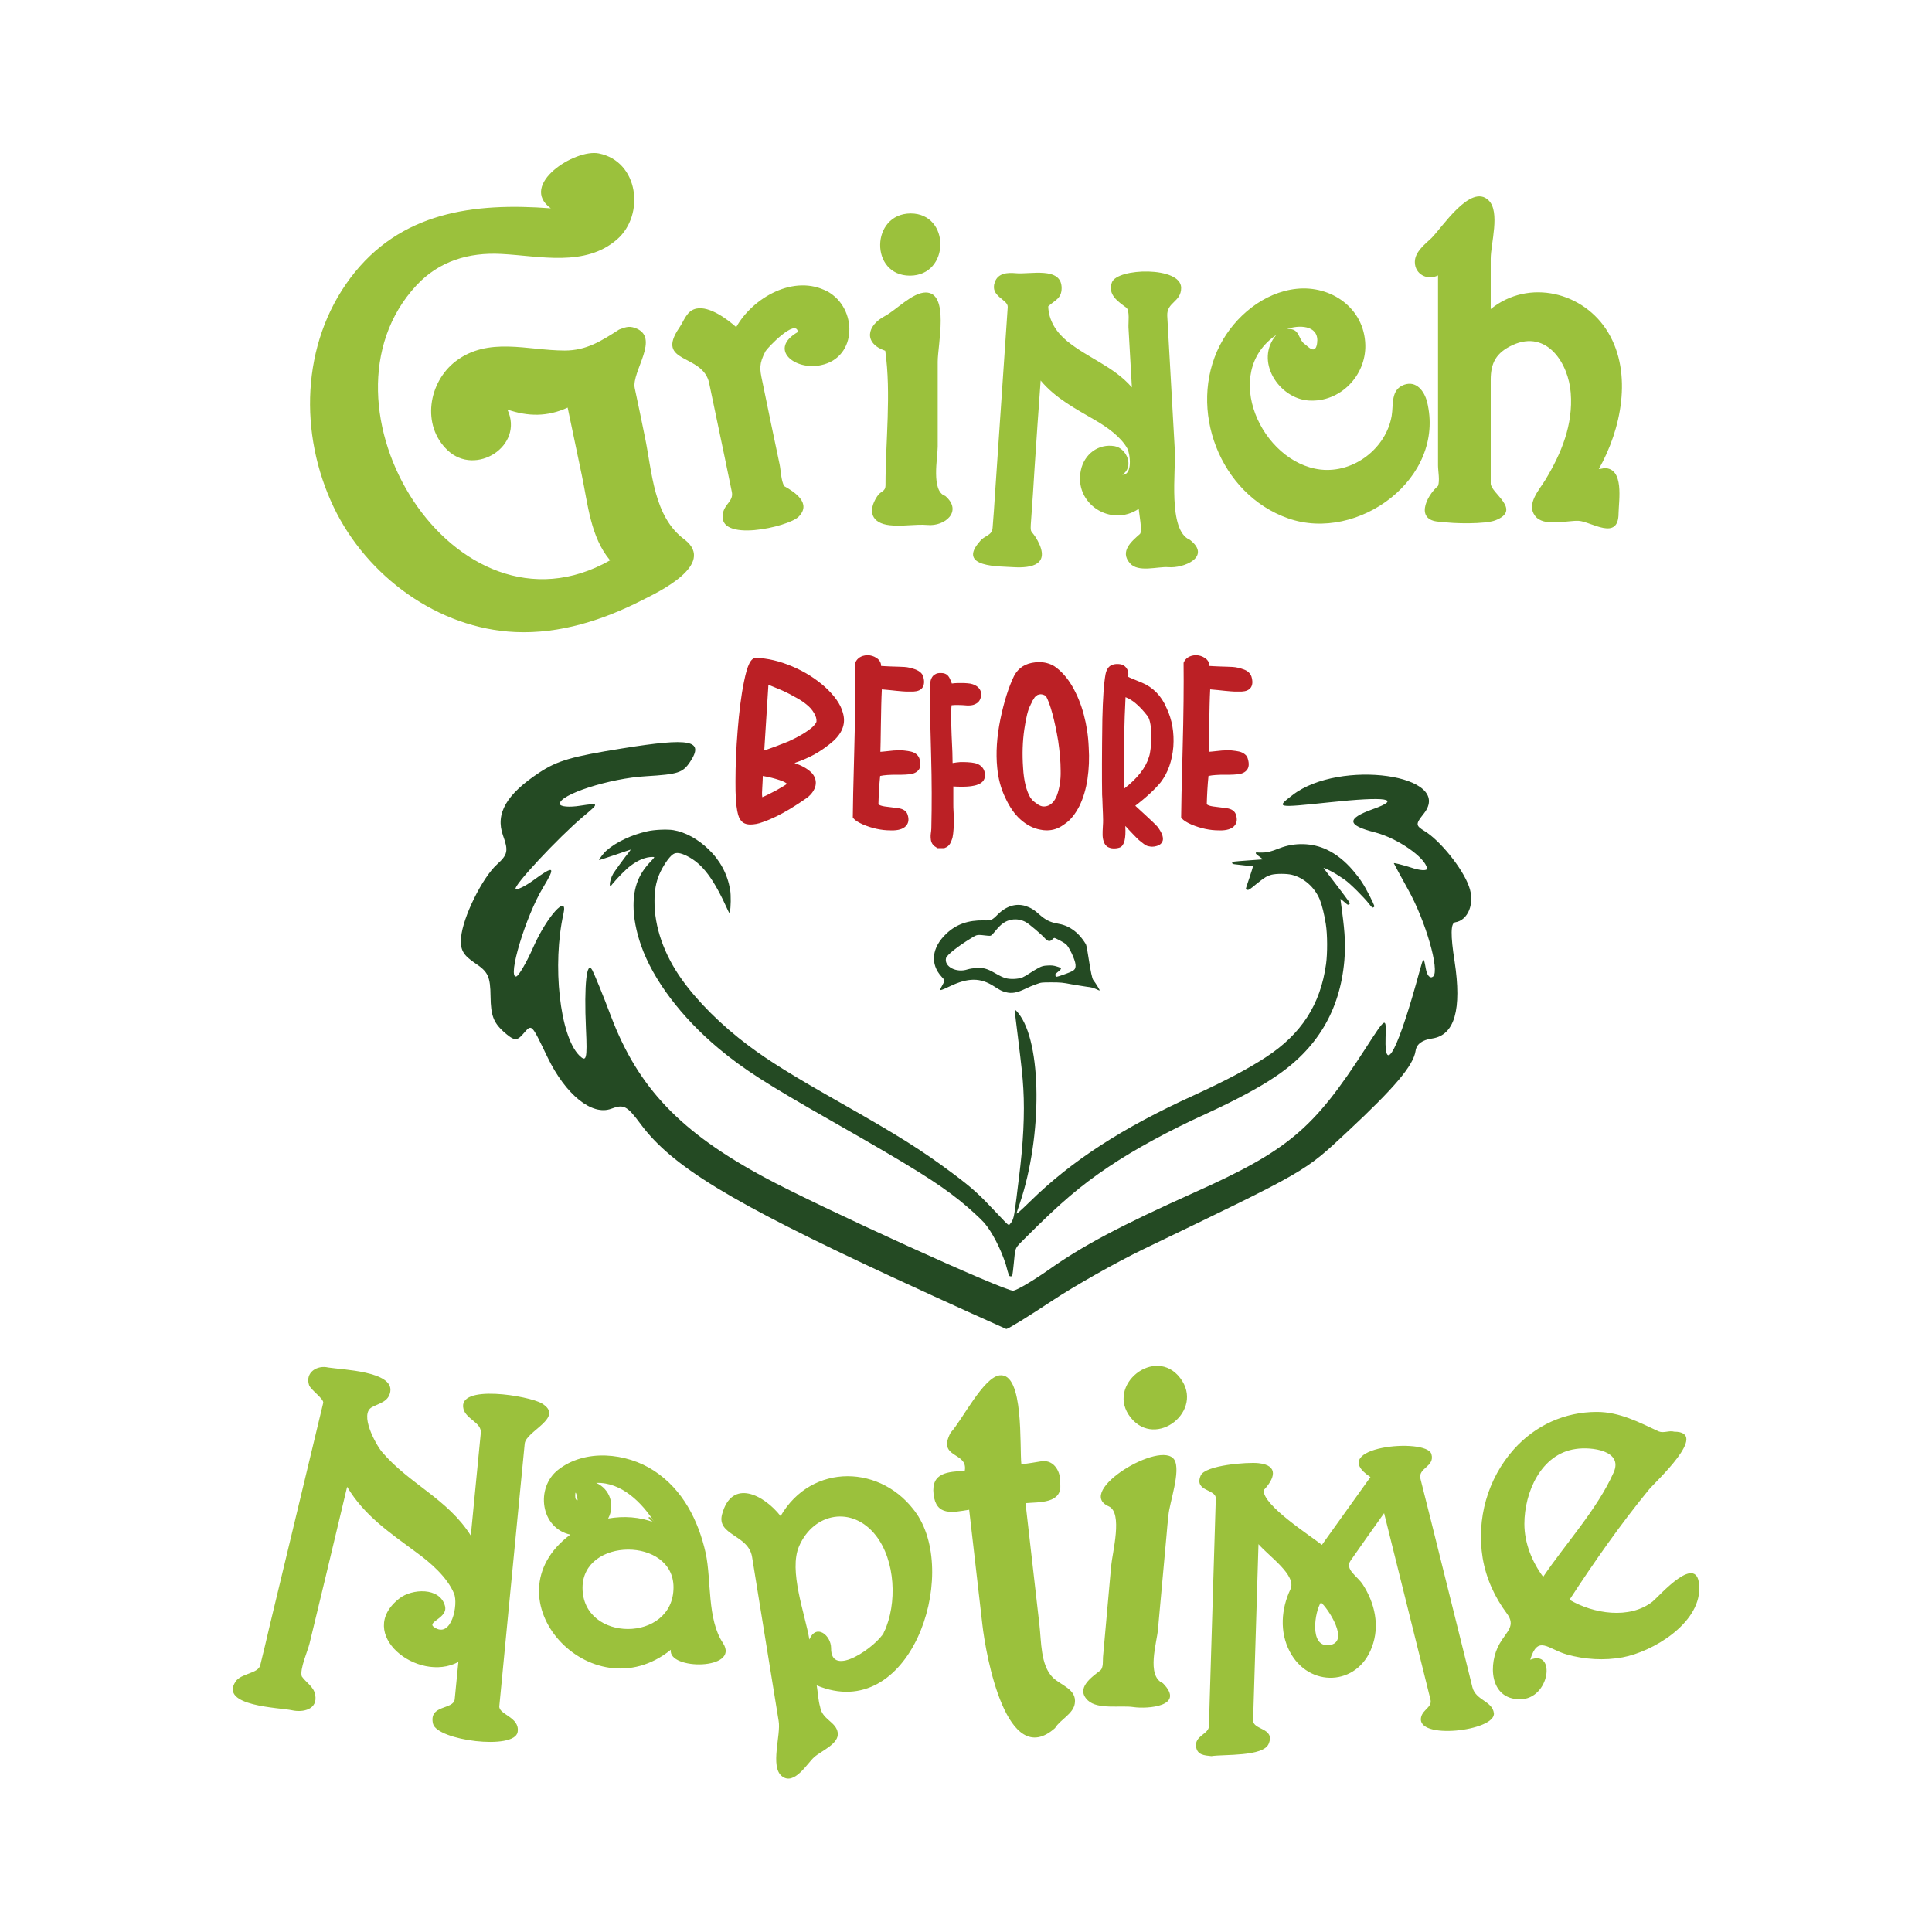
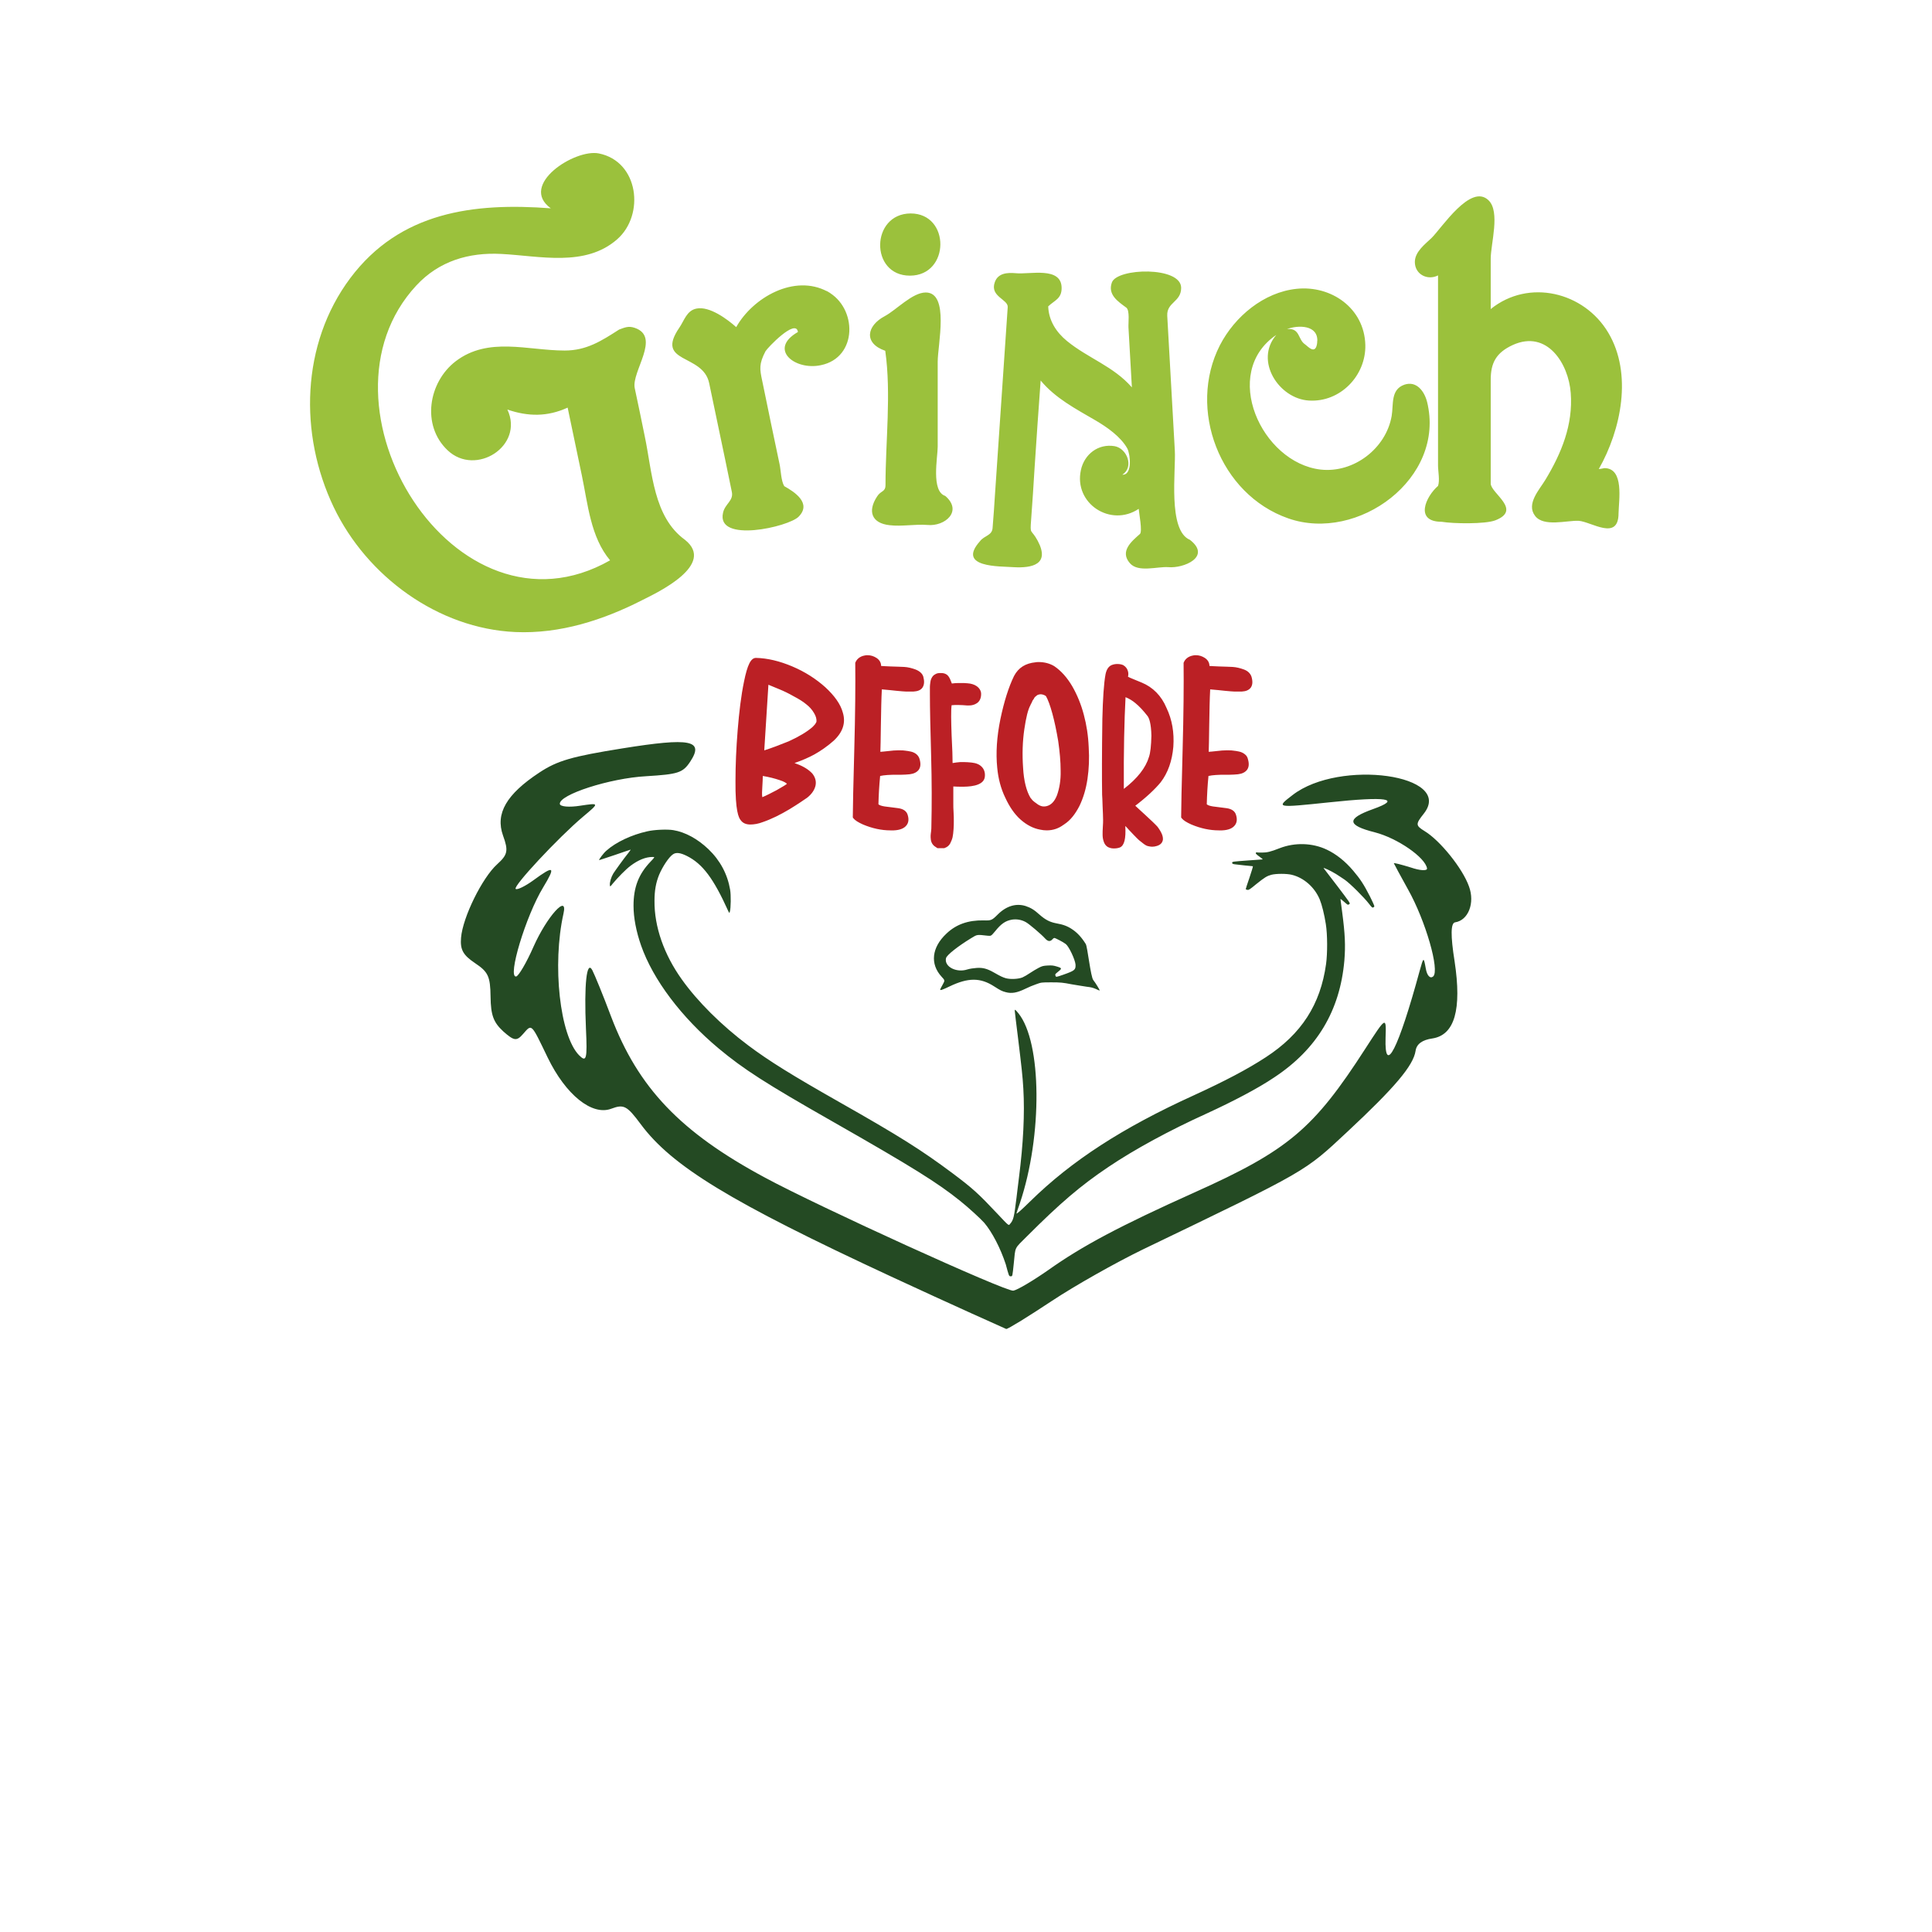
<svg xmlns="http://www.w3.org/2000/svg" version="1.1" id="Layer_1" x="0px" y="0px" viewBox="0 0 792 792" style="enable-background:new 0 0 792 792;" xml:space="preserve">
  <style type="text/css">
	.st0{fill:#9BC13C;}
	.st1{fill:#244A23;}
	.st2{fill:#BB2025;}
</style>
  <g>
    <path class="st0" d="M263.5,245.9c-16.2,8.3-33.9,14-52.2,13.2c-31.7-1.4-60.9-22.8-74.5-51.2c-14.3-29.9-13.4-66.9,6.8-93.9   c20.4-27.2,50.6-31,82.2-28.6c-13.3-9.6,9.9-24.5,19.7-22.5c16.4,3.3,18.9,25.2,7.5,35.2c-13.1,11.5-31.8,6.8-47.5,6   c-13.3-0.7-25.5,2.9-34.8,12.9c-45.5,48.9,15.7,148.9,79.4,112.7c-8-9.5-9.1-23-11.6-34.9c-1.9-9.2-3.9-18.5-5.8-27.7   c-8.3,3.8-16.2,3.7-24.7,0.8c7,14.9-13,27.6-24.5,16.7c-10.8-10.2-7.9-27.9,3.3-36.5c13.4-10.2,29.5-4.4,44.7-4.4   c8.9,0,15-3.9,22.3-8.6c2.2-0.8,3.8-1.6,6.4-0.7c10.9,3.7-1.4,17.9,0,24.7c1.4,6.6,2.8,13.2,4.1,19.7c3.1,14.7,3.5,33.1,16.5,42.5   C293.6,231.5,269.5,242.9,263.5,245.9z M339.2,119.5c-13.6-7.3-30.6,2.5-37.4,14.6c-3.6-3.2-10.9-8.7-16.3-7.6c-4,0.8-5,4.9-7,7.8   c-10.2,14.9,9.6,10.5,12.2,22.7c2.2,10.5,4.4,21,6.6,31.5c0.9,4.4,1.8,8.7,2.7,13.1c0.8,3.7-2.8,4.9-3.6,8.6   c-2.9,12.6,26.9,5.8,31,1.6c5.4-5.5-1.6-10.1-5.9-12.5c-1.3-2.1-1.4-6.5-1.9-8.9c-2.4-11.4-4.8-22.8-7.1-34.1   c-1.1-5.1-1.4-7.1,1.3-12.3c0.7-1.3,12.5-13.7,13.3-7.9c-12.3,7-1.3,15.9,9.4,13.6C351.7,146.6,351.5,126.1,339.2,119.5   C336.4,117.9,343.9,122,339.2,119.5z M373,113c16.5,0,16.7-25.5,0.3-25.5C356.9,87.6,356.5,113,373,113z M387.5,203.3   c-5.9-1.9-3.1-15.8-3.1-20.2c0-11.6,0-23.2,0-34.8c0-7,4.9-28.4-4.9-28.4c-5.5,0-12.1,7.2-16.8,9.7c-7.4,3.9-8.8,11.1,0.2,14.2   c2.5,17.6,0.1,37.2,0.1,55c0,3-1.9,2.2-3.5,4.8c-3.9,6-2.2,10.9,5.2,11.7c5,0.6,10.4-0.5,15.5-0.1   C387.3,215.9,394.8,209.6,387.5,203.3z M487.8,221.3c-9.2-3.8-5.7-28.5-6.2-36.7c-1-18.4-2.1-36.7-3.1-55.1   c-0.3-5.7,5.7-5.6,5.7-11.5c0-8.9-26.3-8.2-28.4-2.2c-1.8,5,2.5,7.8,5.9,10.3c1.5,1.1,0.8,6.4,0.9,8.1c0.5,8.2,0.9,16.4,1.4,24.6   c-7.6-8.7-17.9-11.9-26.6-19c-4.4-3.6-7.5-8.4-7.7-14.2c2.6-2.5,5.5-3.1,5.5-7.5c0-9-13.1-5.5-18.8-6.1c-3.4-0.3-7.3-0.1-8.6,3.7   c-2.1,5.9,5.5,7,5.3,10.2c-1.7,25.5-3.5,51-5.2,76.5c-0.3,4.7-0.6,9.3-1,14c-0.2,3.2-3.4,3.1-5.2,5.5c-9.7,10.9,8.4,10.2,13.6,10.6   c8,0.5,15.2-1.2,10.1-10.8c-2.8-5.2-3.2-2.1-2.7-8.7c0.5-7,1-14,1.4-21c0.8-12,1.6-24,2.5-36c6.2,7.4,14.4,11.6,22.6,16.4   c4.6,2.7,10.2,6.6,12.9,11.4c1.2,2.1,2.3,11-2,10.8c4.9-3.2,1.9-10.8-3.2-11.7c-6.7-1.1-12.4,3.3-13.8,9.8   c-3,13.7,12.2,23.6,23.7,15.9c0.1,1.6,1.6,9.3,0.5,10.3c-3.4,3-8.4,7.1-4.1,12c3.4,3.9,11.2,1.3,15.7,1.6   C485.1,233.1,496.8,228.3,487.8,221.3z M585,164.7c7.8,31.4-28.4,57.8-56.9,47.8c-28.1-9.8-41.4-44.8-28-71   c6.1-11.8,18-21.7,31.4-23.1c14.2-1.5,27.8,7.9,28.2,23c0.3,12.6-10.3,23.6-23.1,22.8c-12.3-0.7-22.5-16.3-13.4-26.9   c-22.9,15.5-6.1,52.4,18.2,55.2c13.6,1.5,26.8-8.7,29.1-22c0.8-4.7-0.5-10.8,5.2-12.8C580.7,156,583.9,160.4,585,164.7   C586.4,170.3,584.5,162.8,585,164.7z M540,140.1c0.5-7-7.9-6.9-12.4-5.2c5.4-0.5,4.4,4.2,7.3,6.2C536,141.8,539.5,146.1,540,140.1   C540,138.8,539.9,141,540,140.1z M657.7,191.9c-0.8,0.2-1.6,0.3-2.3,0.4c9.2-16.2,13.9-39.1,3.9-55.9c-9.9-16.7-32.6-22.3-48.2-9.7   c0-6.9,0-13.8,0-20.6c0-6.2,4-19.3-0.9-24c-7.3-7.1-19.2,11.4-23.4,15.5c-2.6,2.5-6.8,5.6-6.8,9.8c0,5.1,5.2,7.7,9.5,5.5   c0,26,0,52,0,77.9c0,2.3,0.8,6.2,0,8.4c-5,4.3-9.8,14.7,1.5,14.7c4.7,0.8,17.9,1,22-0.6c11.1-4.3-1.9-11.1-1.9-15.1   c0-14.2,0-28.4,0-42.5c0-6.8,2.1-11.1,9.1-14.3c14-6.3,22.8,7.6,23.7,19.7c1,13-3.8,24.7-10.4,35.6c-2.4,4-8,9.9-4.2,14.8   c3.5,4.6,13,1.8,17.8,2c5.2,0.3,16.4,8.5,16.4-3.1C663.6,205.1,665.9,191.9,657.7,191.9z" />
-     <path class="st0" d="M212.2,710c-1.2,7.6-33.1,3.5-34.7-3.4c-1.8-7.9,8.4-5.6,8.9-10c0.5-5.1,1-10.2,1.5-15.3   c-16.6,8.9-42.7-11.7-24.1-26.1c5-3.9,16.5-4.7,18.6,3.1c1.4,5-7.6,6.5-4.5,8.7c7.2,5.1,10.1-9.5,8.2-13.8   c-2.8-6.7-9.6-12.6-15.4-16.8c-10.9-8.1-21.3-15-28.4-26.9c-3,12.5-6,25.1-9,37.7c-2.1,8.8-4.3,17.7-6.4,26.5   c-0.7,3-4.1,10.5-3.2,13.5c1.8,2.6,4.9,4.2,5.5,7.5c1.2,6.1-5,7.4-9.5,6.4c-5-1.1-29.9-1.6-23.1-11.8c2.3-3.4,9.3-3.2,10.1-6.7   c1.3-5.3,2.6-10.6,3.8-15.9c7.3-30.5,14.7-61,22-91.6c0.4-1.6-5.2-5.4-5.8-7.3c-1.7-5.2,3.3-8.3,7.9-7.2c5.6,0.9,26.8,1.5,25.4,9.9   c-0.7,4.1-4.4,4.7-7.4,6.3c-5.5,2.7,1.4,15.3,4,18.4c11.1,13.1,26.9,19.2,36.4,34.3c0.9-9.3,1.8-18.6,2.7-27.8   c0.5-4.8,0.9-9.6,1.4-14.3c0.4-4.2-6-5.6-7.1-9.8c-2.7-10.4,26.9-5.4,32.1-2.3c9.6,5.8-6.5,11.3-7,16.5c-2.2,22.3-4.3,44.6-6.5,67   c-1.1,11.1-2.1,22.2-3.2,33.3c-0.2,2.4-0.5,4.8-0.7,7.2C204.2,702.9,213.2,703.8,212.2,710C211.8,712.7,212.4,708.8,212.2,710z    M296.4,673.6c7.1,11.1-22.7,11.1-21.4,2.7c-32.6,26.3-76-21.2-41.2-47.2c-12.3-2.7-14.3-19.2-5.1-26.5c11.1-8.8,28.1-7.1,39.4,0.3   c11.8,7.7,18.2,20.4,21.2,33.8C291.7,648,289.8,663.7,296.4,673.6C296.9,674.5,296.2,673.3,296.4,673.6z M268.4,624.2   c-5.1-8.1-13.6-16.7-24-16.3c5.7,2.5,7.8,9.2,4.9,14.6C255.7,621.4,262.3,621.8,268.4,624.2C265.7,619.9,264.5,622.7,268.4,624.2z    M235.8,613.1c0,0.9,0.1,1.9,1,1.9C236.8,614.4,235.8,609.8,235.8,613.1z M238.8,650.9c0,22.5,37.3,22.6,37.3-0.2   C276.1,630,238.8,630.1,238.8,650.9z M375.8,620.6c17.5,25.7-2.9,86.2-41,70.3c0.5,2.9,0.6,6.1,1.4,8.8c0.8,5.2,6.5,6.1,7.2,10.5   c0.8,4.6-6.7,7.5-9.6,10.1c-2.8,2.4-8.2,11.9-13.3,7.8c-4.9-3.9-0.3-16.9-1.3-22.6c-1.2-7.4-2.4-14.8-3.6-22.2   c-2.4-15-4.9-30.1-7.3-45.1c-1.5-9.1-14.6-8.8-12.3-17.4c4-15,17.3-7.9,24,0.7C332.7,599.5,361.8,600.2,375.8,620.6   C379,625.4,372.1,615.3,375.8,620.6z M362.4,669.1c5.5-11.7,4.7-29.4-3.4-39.7c-9.5-12.1-25.3-9.5-31.4,4.4   c-4.4,10,2.4,27.7,4.2,38.3c2.8-6.7,8.9-1.7,8.9,3.5C340.5,688.5,359.8,674.5,362.4,669.1C365.6,662.1,359.3,675.6,362.4,669.1z    M427.1,599c-2.8,0.5-5.6,0.9-8.4,1.3c-0.8-7,1.2-37.7-8.9-36.5c-6.7,0.8-15.5,18.6-20.1,23.5c-5.7,10.7,7.2,7.7,5.8,15.6   c-6.8,0.5-13.8,0.6-12.8,9.6c1,9.1,7.8,7.5,14.6,6.4c1.8,15.7,3.6,31.3,5.4,47c1.5,13.3,10.1,60,29.8,42.5   c2.1-3.5,7.5-5.8,8.1-10.1c0.9-5.8-5.7-7.4-9-10.6c-5.1-5.1-4.7-14.9-5.5-21.6c-1.9-16.6-3.8-33.3-5.7-49.9   c5.4-0.5,15.2,0.3,14.2-8C435,603.6,432.3,598.4,427.1,599z M476.7,690c-6.9-3-2.4-16.8-2-22.1c1.2-12.8,2.3-25.7,3.5-38.5   c0.2-2.8,0.5-5.5,0.8-8.3c0.4-5,5.2-18.2,2.4-22.7c-5.3-8.4-40.9,13-26.9,19.1c5.9,2.6,1.5,18.9,1,24.5   c-1.1,12.3-2.2,24.6-3.3,36.9c-0.2,1.7,0.3,4.9-1.3,6c-3.5,2.7-10.1,7.3-4.9,12.2c4.1,3.8,13.5,1.9,18.7,2.7   C470.2,700.6,486.2,699.6,476.7,690z M463.5,581.1c-10.5-13.2,10.1-29.6,20.3-16.2C494,578.2,473.9,594.2,463.5,581.1   C461.4,578.4,465.7,583.9,463.5,581.1z M696.6,651.2c0,14.5-19.1,25.9-31.4,28.2c-7.5,1.4-15.7,0.9-23-1.2   c-7.7-2.2-11.8-8.2-14.9,2.2c10.7-4.4,8.1,16.2-4.2,16.2c-12.6,0-13.1-14.7-8.3-22.9c2.9-5,6.7-7.2,2.9-12.3   c-5-6.7-8.5-14.4-9.9-22.7c-2.6-16,2-32.5,12.8-44.6c8.8-9.8,20.8-15.3,34-15.3c9.3,0,17.2,4.2,25.4,8c2,0.8,4.4-0.5,6.3,0.1   c14.9,0-7.9,20.7-10.4,23.8c-11.7,14.3-22.4,29.6-32.5,45.1c9.7,5.7,24.6,8.2,34.1,0.7C680.2,654.3,696.6,635.3,696.6,651.2z    M624.9,624.7c0,7.8,3.1,15.5,7.7,21.7c9.1-13.5,22.2-27.7,28.9-42.8c4-9-9.2-10.6-15.6-9.6C631.7,596,624.9,611.8,624.9,624.7z    M612.4,702.3c0.8,7.3-32.3,11.2-29.8,1.5c0.8-3.1,4.6-4,3.8-7.1c-1-4-2-8-3-12.1c-5.3-21.4-10.7-42.9-16-64.3   c-4.6,6.5-9.2,12.9-13.7,19.4c-2.6,3.7,2.8,6.4,5,9.9c4.9,7.6,7,16.9,3.7,25.6c-5.9,16.1-25.9,16.8-33.7,1.8   c-4.2-8-3.5-17.5,0.3-25.5c2.7-5.7-8.9-13.6-13.1-18.5c-0.7,24.1-1.5,48.1-2.2,72.2c-0.1,4.1,9.1,3,6.4,9.6   c-2.1,5.4-18.5,4.3-23.5,5.1c-2.8-0.3-5.9-0.4-6.3-4c-0.5-4.4,5.2-5,5.3-8.3c0.1-3.6,0.2-7.1,0.3-10.7c0.8-27.5,1.7-55.1,2.5-82.6   c0.1-4-9-2.8-6.2-9.4c1.8-4.3,19.3-5.6,23.7-5.1c8.6,0.9,6.5,6.5,2.1,11.1c-0.2,6.3,19,18.5,23.9,22.4c6.6-9.3,13.3-18.5,19.9-27.8   c-18.7-12.3,23-16.4,25-9.4c1.5,5.2-5.6,5.6-4.5,10.1c1.5,5.8,2.9,11.7,4.4,17.5c4.2,16.7,8.3,33.5,12.5,50.2   c1.5,5.9,2.9,11.8,4.4,17.8C605,697.1,611.8,697.3,612.4,702.3C612.6,704.1,612.3,701.2,612.4,702.3z M544.8,674.4   c9-1-0.6-15.4-3.3-17.5C539,660.5,536.6,675.3,544.8,674.4C545.6,674.3,543.7,674.5,544.8,674.4z" />
    <path class="st1" d="M365.3,523.3c-65.9-30.6-89.8-45.2-102.6-62.4c-5.7-7.7-7-8.3-12.1-6.4c-7.9,3-18.7-5.7-26.1-21   c-6.9-14.3-6.4-13.8-10.1-9.6c-2.6,3-3.7,2.8-8.1-1.1c-4-3.7-5.1-6.6-5.2-14.2c-0.1-8.4-1-10.2-6.4-13.8c-4.9-3.3-6.1-5.5-5.7-10.4   c0.7-8.4,8.7-24.6,14.8-30.1c4.3-3.9,4.7-5.5,2.4-11.8c-3.2-9,1.4-16.9,14.9-25.8c7.4-4.9,13.4-6.6,34-9.9   c28-4.5,33.7-3.4,27.8,5.5c-3,4.5-4.9,5.1-18,5.9c-14.9,0.8-35.9,7.6-35.4,11.4c0.2,1.1,3.9,1.4,8.3,0.7c8-1.2,8-1.2,1.2,4.5   c-10.3,8.7-28.9,28.7-27.6,29.6c0.6,0.5,3.9-1.1,7.2-3.5c8.6-6.3,9.3-5.8,4.1,2.8c-7.2,11.8-14.8,37.2-11.1,36.6   c1-0.2,4.2-5.6,7.1-12.2c5.5-12.4,14.2-22,12.3-13.6c-4.7,21-1.5,50.1,6.4,58.1c3,3,3.4,1.7,2.8-11c-0.8-18,0.3-28.2,2.6-23.9   c0.9,1.7,4.4,10.2,7.7,19c11.1,29.2,28.4,47.4,63,66c22.2,12,98.9,46.9,101.9,46.4c1.7-0.3,8.1-4.1,14.4-8.5   c13.8-9.8,29.2-18,59.7-31.7c38.6-17.3,49-26.1,70.2-59c8.6-13.3,8.6-13.3,8.3-4.5c-0.5,16,5.3,4.5,14-27.5   c1.6-5.7,1.6-5.7,2.5-0.8c0.5,2.9,1.8,4.2,3,3.2c2.8-2.4-3.1-22.9-10.3-35.7c-3.1-5.6-5.7-10.4-5.8-10.7c-0.1-0.3,3,0.5,6.9,1.7   c3.8,1.3,6.8,1.5,6.7,0.4c-0.7-4.5-12.1-12.4-21.4-14.8c-11.5-2.9-11.7-5.6-0.8-9.5c12.1-4.3,5.7-5.3-17.8-2.8   c-22,2.3-22,2.3-15.1-3c19.3-14.9,66.3-8.3,53.8,7.6c-3.5,4.4-3.4,4.9,0.3,7.2c6.3,3.8,15.6,15.3,18.2,22.7   c2.5,6.8-0.3,13.9-5.7,14.7c-1.8,0.3-1.9,5.3-0.2,16c3,19.8,0,30.2-9.1,31.6c-4.2,0.6-6.5,2.3-6.9,5.1c-0.9,6-8.5,15-27.9,33.1   c-17.9,16.7-15.8,15.5-84.1,48.4c-10.9,5.3-27.6,14.7-37.1,21s-17.9,11.5-18.7,11.5C411.8,544.5,390.5,535,365.3,523.3z M445.1,387   c-1.6-2.6-3.4-4.6-5.5-6c-1.9-1.3-3.7-2-6.6-2.5c-2.6-0.5-4.4-1.4-6.8-3.5c-2.3-2.1-3.7-2.9-5.8-3.6c-3.9-1.2-7.9,0-11.4,3.5   c-2.4,2.4-2.7,2.5-5.8,2.4c-6.3-0.1-11.2,1.6-15.2,5.4c-6.1,5.7-6.8,12.5-2,17.7c1.4,1.5,1.4,1.5,0.4,3.3c-0.6,1-1,1.9-1,2   c0,0.4,1.1,0,3.8-1.3c7.7-3.7,12.7-3.7,18.4,0c2.5,1.6,3.1,1.9,4.6,2.3c2.5,0.7,4.7,0.3,8.2-1.4c1.2-0.6,3.1-1.4,4.3-1.8   c2.2-0.8,2.2-0.8,6.4-0.8c3.7,0,4.6,0.1,8.2,0.8c2.2,0.4,5,0.8,6.2,1c1.8,0.2,2.5,0.4,3.7,0.9c0.8,0.4,1.5,0.7,1.6,0.6   s-1.7-3.1-2.6-4.2C447.1,400.5,445.8,388.1,445.1,387z M435.8,399.6c-2.9,1-2.9,1-3.1,0.4c-0.2-0.5-0.2-0.6,0.5-1.2   c2.3-1.8,2.3-1.9,0-2.6c-1.3-0.4-2-0.5-3.7-0.4c-1.8,0.1-2.3,0.2-3.8,1c-0.9,0.5-2.5,1.4-3.5,2.1s-2.4,1.5-3.1,1.8   c-1.8,0.7-5,0.8-6.8,0.3c-1.3-0.4-2-0.7-4.8-2.3c-2.8-1.6-4.6-2.1-7.2-1.9c-1.3,0.1-2.7,0.3-3.7,0.6c-4.5,1.5-9.6-1.1-8.8-4.6   c0.3-1.3,4.9-4.9,10.3-8.2c2.6-1.6,2.3-1.5,6.9-1c1.3,0.1,1.3,0.1,2.9-1.8c2.5-3.1,4.2-4.3,6.9-4.8c1.9-0.3,3.9,0,5.7,1   c1.2,0.6,6.5,5.1,7.9,6.7c1.2,1.3,2.1,1.4,3.1,0.3c0.2-0.3,0.6-0.5,0.7-0.5c0.4,0,3.7,1.7,4.7,2.5c1.3,1,3.8,6.3,4,8.4   C441,397.6,440.6,397.9,435.8,399.6z M414.3,523.2c0.8,0,0.7,0.2,1.3-5.4c0.7-6.9,0.1-5.7,5.3-10.9c13.7-13.7,22.1-20.9,33.6-28.6   c10.7-7.2,24.9-14.9,40.1-21.8c10.9-5,21.2-10.4,27.7-14.8c17.6-11.6,27-27.4,28.8-47.9c0.5-6.1,0.3-10.9-0.9-19.9   c-0.4-2.8-0.7-5.1-0.7-5.3c0-0.2,0.6,0.3,1.4,1c0.8,0.7,1.5,1.3,1.7,1.3c0.1,0,0.4-0.2,0.6-0.3c0.4-0.3,0-0.8-5-7.4   c-3-3.9-5.5-7.2-5.6-7.3c-0.2-0.4,3,1.1,5.1,2.4c0.9,0.6,2.5,1.6,3.5,2.3c2.2,1.5,8.1,7.4,10,9.9c1.3,1.7,1.4,1.7,1.9,1.4   c0.5-0.3,0.5-0.3-1.5-4.4c-2.5-4.9-4-7.2-6.9-10.6c-3.3-3.9-7-6.8-10.8-8.6c-5.9-2.8-13.1-3-19.3-0.6c-3.8,1.5-5.2,1.8-7.2,1.8   c-1,0-2,0-2.2-0.1c-0.2,0-0.4,0.1-0.4,0.3c-0.1,0.2,0.4,0.7,1.4,1.4c0.8,0.6,1.5,1.1,1.4,1.2c0,0-2.5,0.2-5.5,0.4   c-6.8,0.5-7,0.5-7,1c0,0.3,0.2,0.5,1,0.6c1.4,0.2,7.2,0.8,7.5,0.8c0.1,0-0.5,2.1-1.4,4.7c-0.9,2.6-1.6,4.7-1.5,4.8   c0,0,0.3,0.1,0.7,0.2c0.5,0.1,1.1-0.3,3.5-2.3c3.6-2.9,4.5-3.4,6.3-3.9c2-0.5,6.2-0.5,8.3,0c5,1.2,9.4,5.1,11.5,10.1   c0.9,2.2,1.9,6.2,2.5,10.1c0.7,4.3,0.7,12.1,0.1,16.4c-2.3,16.6-10.1,28.7-24.7,38.2c-7.5,4.9-16.6,9.7-29.7,15.7   c-29,13.2-49.9,26.7-66.9,43.4c-4,3.9-5.6,5.3-5.6,4.9c0-0.1,0.6-1.9,1.4-4.2c9.3-27.7,9-65.9-0.6-77.8c-1.3-1.6-1.6-1.8-1.5-0.9   c0,0.3,0.6,5.2,1.3,10.8c1.5,12.3,1.9,15.8,2.2,21c0.6,10.2,0,22.4-1.8,36.5c-0.4,3-0.8,6.7-1,8.2c-1,8-1.2,9.1-2.7,10.8   c-0.5,0.7-0.5,0.7-5-4.1c-8-8.5-10.2-10.5-18.6-16.8c-12.6-9.4-21.6-15.1-46.3-29.1c-19.4-11-28.9-16.9-37.3-23.2   c-11.1-8.3-20.9-18.1-27.3-27.1c-7.3-10.2-11.3-21.6-11.2-32.2c0-4.3,0.6-7.5,1.9-10.7c1.4-3.3,4-7.3,5.7-8.4   c1.3-0.9,3.1-0.6,5.7,0.7c6.4,3.2,10.9,9.2,16.9,22.5c0.5,1,0.5,1,0.7,0.3c0.4-1.4,0.5-6.7,0.1-9c-1.1-6.4-4.1-12-8.9-16.6   c-4.4-4.2-9.5-7-14.4-7.8c-2.4-0.4-7.8-0.2-10.7,0.5c-6.3,1.4-12.8,4.4-16.7,7.9c-1.1,0.9-3.2,3.7-3,3.9c0,0,2.9-0.9,6.4-2.1   s6.4-2.2,6.5-2.2s-0.3,0.5-0.8,1.2c-2.1,2.6-5.6,7.5-6.3,8.6c-0.9,1.5-1.5,3.6-1.4,4.7c0.1,0.8,0.1,0.8,1.2-0.6   c2-2.4,5.4-5.9,7.3-7.3c3.2-2.4,6.2-3.6,9-3.6c1,0,1,0-0.8,1.9c-4.9,5.1-7,10.5-7,18.1c0,4.9,1.1,10.6,3.1,16.3   c4.9,14,16.5,29.4,31.8,42.2c10.2,8.5,19.2,14.3,46.6,29.9c33,18.8,43.2,25.2,52.4,32.6c3.5,2.8,8.4,7.3,9.9,9   c3.2,3.8,6.6,10.3,8.8,17C413.6,523.1,413.6,523.2,414.3,523.2z" />
    <path class="st2" d="M338.3,281.7c-3.8-3.4-8.3-6.3-13.5-8.5s-10.2-3.4-14.9-3.5c-2.1,0-3.5,2.8-4.9,9.7c-1.2,5.8-2,12.5-2.6,19.9   s-0.9,14.4-0.9,20.9c-0.1,12.2,1.3,15.1,2.2,16.1c0.8,1.1,2.1,1.7,3.9,1.7c1.5,0,3.3-0.3,5.1-1c1.8-0.6,3.6-1.4,5.5-2.3   c1.8-0.9,3.7-1.9,5.5-3s3.2-2,4.4-2.8c1.2-0.8,2.1-1.4,2.8-1.9c1.9-1.5,3-3.2,3.4-4.9c0.4-1.8-0.1-3.5-1.3-5   c-0.1-0.1-0.3-0.3-0.4-0.4l-0.1-0.1l-0.1-0.1c-1.6-1.5-3.8-2.7-6.7-3.7c3.2-1.1,5.9-2.3,8.1-3.5c2.7-1.5,5.4-3.4,7.9-5.6   c3.8-3.5,5.1-7.4,3.8-11.6C344.6,288.7,342.1,285.2,338.3,281.7z M312.5,322.6c0.1-1.8,0.2-3.3,0.2-4.5c2.5,0.4,4.8,1,6.9,1.7   c1.9,0.6,2.7,1.2,3,1.5c-0.4,0.4-1.6,1.1-4.2,2.6c-2.3,1.2-4.2,2.2-5.9,2.9C312.3,325.7,312.4,324.3,312.5,322.6z M313.3,307.6   l1.7-26.9c1.7,0.7,3.2,1.3,4.6,1.9c1.7,0.7,3.6,1.6,5.7,2.8c2.1,1.1,3.9,2.2,5.2,3.3c1.3,1,2.4,2.2,3.2,3.6c0.8,1.3,1.1,2.5,1,3.6   c0,0-0.1,0.2-0.5,0.9c-0.4,0.5-0.8,0.9-1.2,1.3c-2.2,1.9-5.5,3.9-9.7,5.8C319.6,305.4,316.2,306.7,313.3,307.6z M378.5,277.4   c0.5,1.9,0.4,3.3-0.3,4.4c-0.7,1.1-2,1.6-3.8,1.7c-0.6,0-1.1,0-1.7,0c-0.9,0-1.9,0-2.8-0.1c-1.5-0.1-3.2-0.3-5.1-0.5   c-1.3-0.1-2.4-0.2-3.3-0.3c-0.2,3.7-0.3,8.6-0.4,14.9c-0.1,5.3-0.1,8.9-0.2,10.7c0.4,0,0.8-0.1,1.2-0.1l2.9-0.3   c0.8-0.1,1.8-0.2,2.9-0.2c0.4,0,0.9,0,1.3,0c0.6,0,1.2,0,1.7,0.1c0.8,0.1,1.7,0.2,2.5,0.4c0.9,0.2,1.7,0.6,2.3,1.1   c0.7,0.6,1.1,1.3,1.3,2.1c0.5,1.8,0.4,3.2-0.4,4.3c-0.8,1-2,1.6-3.7,1.8c-1.1,0.1-2.3,0.2-3.6,0.2c0,0-1.5,0-1.9,0   c-1.1,0-2.3,0-3.6,0.1c-1.2,0.1-2.2,0.2-3,0.4c-0.4,4-0.6,7.8-0.7,11.6c0.4,0.4,1.3,0.7,2.6,0.9c1.9,0.2,3.7,0.5,5.5,0.7   c2.2,0.3,3.5,1.3,3.9,2.8c0.5,1.6,0.4,3-0.4,4.1c-0.9,1.3-2.7,2.1-5.3,2.2c-0.5,0-0.9,0-1.4,0c-3.6,0-7.4-0.8-11.2-2.4   c-2-0.9-3.3-1.7-4-2.6l-0.2-0.3v-0.4c0-3.4,0.2-12.6,0.6-27.3c0.4-14.7,0.5-26.7,0.4-35.5v-0.2l0.1-0.2c0.4-1,1.5-2.4,3.8-2.8   c0.4-0.1,0.8-0.1,1.2-0.1c1.3,0,2.5,0.4,3.6,1.1c1.2,0.8,1.9,1.9,1.9,3.3c1,0.1,2.3,0.1,3.9,0.2c2.3,0.1,4.1,0.1,5.6,0.2   c1.6,0.1,3.1,0.5,4.5,1C377,275.1,378.1,276.1,378.5,277.4z M402.5,314.4c0.7,0.7,1.5,2.1,1.2,4.2c-0.6,3.9-7.2,3.9-9.4,3.9   c-1.1,0-2.2,0-3.5-0.1v7.3c0,0.8,0,1.8,0.1,3.2c0.1,1.4,0.1,2.6,0.1,3.6s0,2.2-0.1,3.4c-0.1,1.3-0.2,2.4-0.4,3.3   c-0.2,0.9-0.6,1.8-1,2.6c-0.5,0.9-1.3,1.5-2.2,1.8l-0.2,0.1h-2.8l-0.3-0.2c-0.7-0.4-1.2-0.8-1.6-1.3s-0.7-1.2-0.8-1.9   c-0.1-0.7-0.1-1.2-0.1-1.7c0-0.4,0.1-1.1,0.2-1.9s0.1-1.4,0.1-1.9c0.2-8.6,0.2-18.4-0.1-29.1c-0.3-10.8-0.5-19.2-0.5-25.1v-3.1   c0-0.5,0.1-1.2,0.2-1.9c0.1-0.9,0.4-1.5,0.7-2c0.3-0.5,0.7-0.9,1.3-1.2c0.6-0.4,1.3-0.5,2.1-0.5c0.1,0,0.2,0,0.3,0   c1.1,0,1.9,0.3,2.5,0.8s1.1,1.4,1.5,2.5c0.2,0.5,0.3,0.8,0.4,1c0.8-0.1,1.7-0.2,2.6-0.2c0.4,0,0.8,0,1.2,0c0.8,0,1.7,0,2.6,0.1   c1.5,0.1,2.8,0.5,3.8,1.2c1.1,0.8,1.8,1.9,1.8,3.2c0,2.2-1,3.3-1.8,3.8c-0.9,0.6-2,0.9-3.2,0.9c-0.2,0-0.4,0-0.7,0   c-1.2-0.1-2.5-0.2-3.8-0.2c-0.9,0-1.8,0-2.6,0.1c-0.3,2.3-0.2,6.4,0,12.3c0.3,5.4,0.4,9.2,0.4,11.4c1.1-0.2,2.1-0.3,3.2-0.4   c0.5,0,0.9,0,1.4,0c1.1,0,2.1,0.1,3.2,0.2C400.2,312.8,401.6,313.4,402.5,314.4z M444.3,293c-1.1-4.2-2.7-8.1-4.7-11.6   c-2.1-3.6-4.6-6.4-7.4-8.3c-1.8-1.1-4-1.7-6.4-1.7c-0.4,0-0.9,0-1.3,0.1c-4.1,0.4-7,2.2-8.8,5.6c-2.2,4.5-4.1,10.5-5.6,17.7   c-1.5,7.3-1.9,14-1.3,19.9c0.4,4.4,1.5,8.6,3.3,12.3c1.7,3.7,3.8,6.8,6.3,9s5.2,3.6,8,4.1c0.9,0.2,1.8,0.3,2.7,0.3   c2.6,0,4.9-0.8,6.9-2.3l0.2-0.1l0.1-0.1c2.5-1.6,4.5-4.2,6.2-7.5c1.6-3.3,2.7-7,3.3-11.1c0.6-4.1,0.8-8.4,0.5-13   C446.1,301.5,445.4,297.1,444.3,293z M428.9,330.5c-0.2,0-0.4,0.1-0.8,0.1c-0.1,0-0.2,0-0.3,0c-0.7,0-1.5-0.3-2.3-0.8   c-1.3-0.9-1.9-1.4-2.2-1.7c-0.4-0.5-0.7-0.9-0.9-1.1c-1.6-2.7-2.7-6.8-3-12.3c-0.4-5.6-0.2-10.9,0.5-15.7c0.7-4.8,1.5-8.1,2.5-9.9   c0.1-0.3,0.2-0.5,0.3-0.6c0-0.1,0.1-0.3,0.2-0.4c0.1-0.2,0.2-0.4,0.3-0.7c0-0.1,0.1-0.2,0.3-0.5c0.2-0.3,0.4-0.5,0.5-0.8   c0.1-0.2,0.2-0.3,0.3-0.4c0.2-0.2,0.4-0.3,0.6-0.5c0.1-0.1,0.3-0.2,0.4-0.3c0.2-0.1,0.4-0.1,0.6-0.2c0.2,0,0.5-0.1,0.7-0.1   c0.4,0,0.7,0.1,1.1,0.2c0.6,0.2,0.9,0.4,1.1,0.6c0.8,1.4,1.7,3.8,2.6,7.1c0.9,3.3,1.7,7.1,2.4,11.3c0.6,4.2,1,8.3,1,12.2   c0.1,3.8-0.5,7.2-1.5,10C432.3,328.6,430.8,330.1,428.9,330.5z M468,279.8c-0.5-0.2-1.2-0.5-2.2-0.9c-0.9-0.4-1.7-0.7-2.4-1   c-0.4-0.2-0.7-0.3-1-0.5c0.2-0.7,0.2-1.5,0-2.2c-0.3-1.1-0.9-1.9-1.9-2.5l-0.1-0.1h-0.1c-0.7-0.3-1.5-0.4-2.3-0.4   c-0.7,0-1.4,0.1-2.2,0.4c-1.3,0.5-2.2,1.8-2.6,3.8c-0.7,3.8-1.1,10-1.3,18.3c-0.2,14.1-0.2,24.5-0.1,31.1c0.1,0.8,0.1,2.3,0.2,4.7   c0.1,2.3,0.2,4.2,0.2,5.7c0,0.5,0,1.4-0.1,2.7c-0.1,1.3-0.1,2.4-0.1,3.2c0,0.9,0.1,1.8,0.4,2.7c0.3,1.1,0.9,1.9,1.7,2.4   c0.6,0.3,1.4,0.6,2.3,0.6c0.1,0,0.3,0,0.4,0c0.7,0,1.5-0.1,2.3-0.4c1.8-0.8,2.5-3.6,2.2-8.8c0.6,0.6,1.1,1.1,1.4,1.5l2,2.1   c0.9,0.9,1.6,1.7,2.2,2.2s1.3,1,1.9,1.5c0.8,0.6,1.4,0.9,2,1c0.5,0.1,1,0.2,1.5,0.2c0.6,0,1.3-0.1,1.9-0.3c1.7-0.5,2.3-1.5,2.5-2.4   c0.2-1.5-0.5-3.2-2.2-5.5c-1-1.1-2.8-2.8-5.3-5.1c-1.7-1.6-3-2.7-3.8-3.5c4.6-3.5,8.1-6.8,10.4-9.6c3-3.9,4.7-8.8,5.2-14.6   c0.4-5.8-0.5-11.1-2.8-15.9C476.1,285.2,472.6,281.7,468,279.8z M471,310.3c-1.3,4.4-4.7,8.8-10.3,13.1   c-0.1-15.5,0.2-28.1,0.7-37.6c1.5,0.6,2.8,1.4,4,2.4c1.6,1.3,3.2,3,5,5.3c0.7,0.9,1.5,3.1,1.6,8.1   C471.9,305.7,471.6,308.6,471,310.3z M512.8,281.8c-0.8,1.1-2,1.6-3.8,1.7c-0.6,0-1.1,0-1.7,0c-0.9,0-1.9,0-2.8-0.1   c-1.5-0.1-3.2-0.3-5.1-0.5c-1.3-0.1-2.4-0.2-3.3-0.3c-0.2,3.7-0.3,8.7-0.4,14.9c-0.1,5.3-0.1,8.9-0.2,10.7c0.4,0,0.8-0.1,1.2-0.1   l2.9-0.3c0.8-0.1,1.8-0.2,2.9-0.2c0.4,0,0.9,0,1.3,0c0.6,0,1.2,0,1.7,0.1c0.8,0.1,1.7,0.2,2.5,0.4c0.9,0.2,1.7,0.6,2.3,1.1   c0.7,0.5,1.1,1.2,1.3,2.1c0.5,1.8,0.4,3.2-0.4,4.3c-0.8,1-2,1.6-3.7,1.8c-1.1,0.1-2.3,0.2-3.6,0.2c0,0-1.5,0-1.9,0   c-1.1,0-2.3,0-3.6,0.1c-1.2,0.1-2.2,0.2-3,0.4c-0.4,3.9-0.6,7.8-0.7,11.6c0.4,0.4,1.3,0.7,2.6,0.9c1.9,0.2,3.7,0.5,5.5,0.7   c2.2,0.3,3.5,1.3,3.9,2.8c0.5,1.6,0.4,3-0.4,4.1c-0.9,1.3-2.7,2.1-5.3,2.2c-0.5,0-0.9,0-1.4,0c-3.6,0-7.4-0.8-11.2-2.4   c-2-0.9-3.3-1.7-4-2.6l-0.2-0.3v-0.4c0-3.4,0.2-12.6,0.6-27.3c0.4-14.7,0.5-26.7,0.4-35.5v-0.2l0.1-0.2c0.4-1,1.5-2.4,3.8-2.8   c0.4-0.1,0.8-0.1,1.2-0.1c1.3,0,2.5,0.4,3.6,1.1c1.2,0.8,1.9,1.9,1.9,3.3c1,0.1,2.3,0.1,3.9,0.2c2.3,0.1,4.1,0.1,5.6,0.2   c1.6,0.1,3.1,0.5,4.5,1c1.7,0.6,2.7,1.6,3.2,2.9C513.6,279.3,513.5,280.7,512.8,281.8z" />
  </g>
</svg>